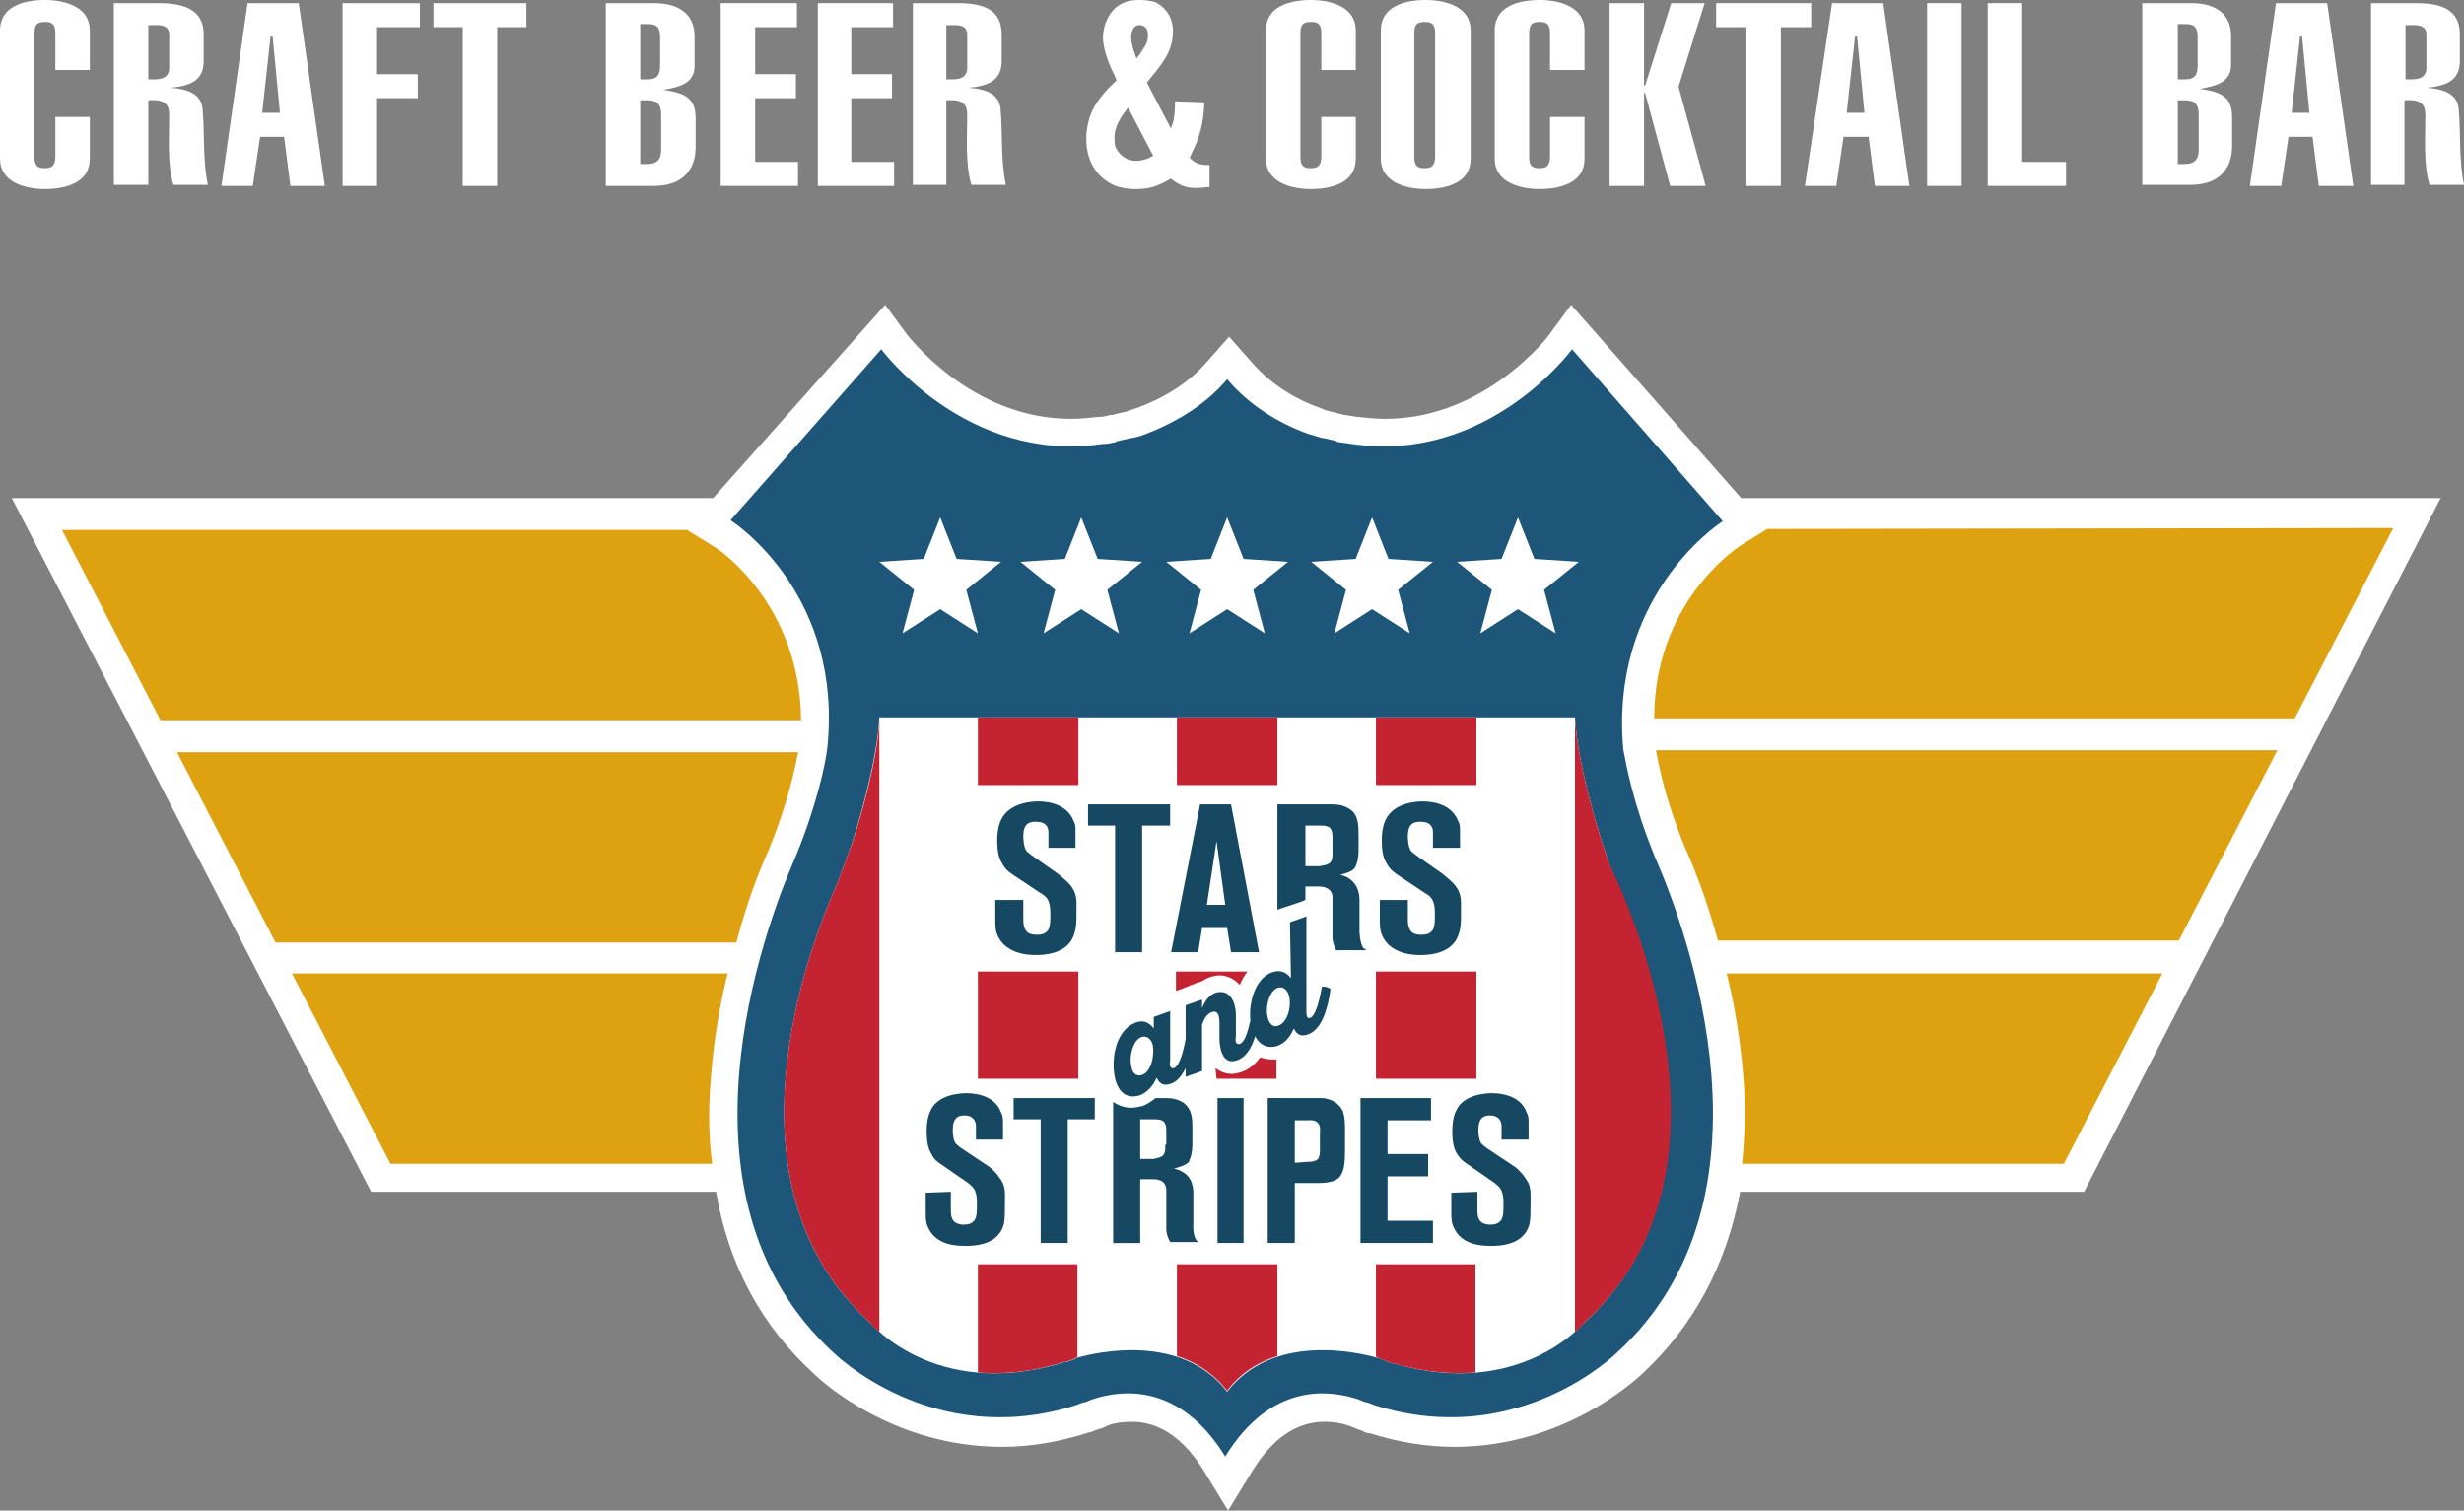
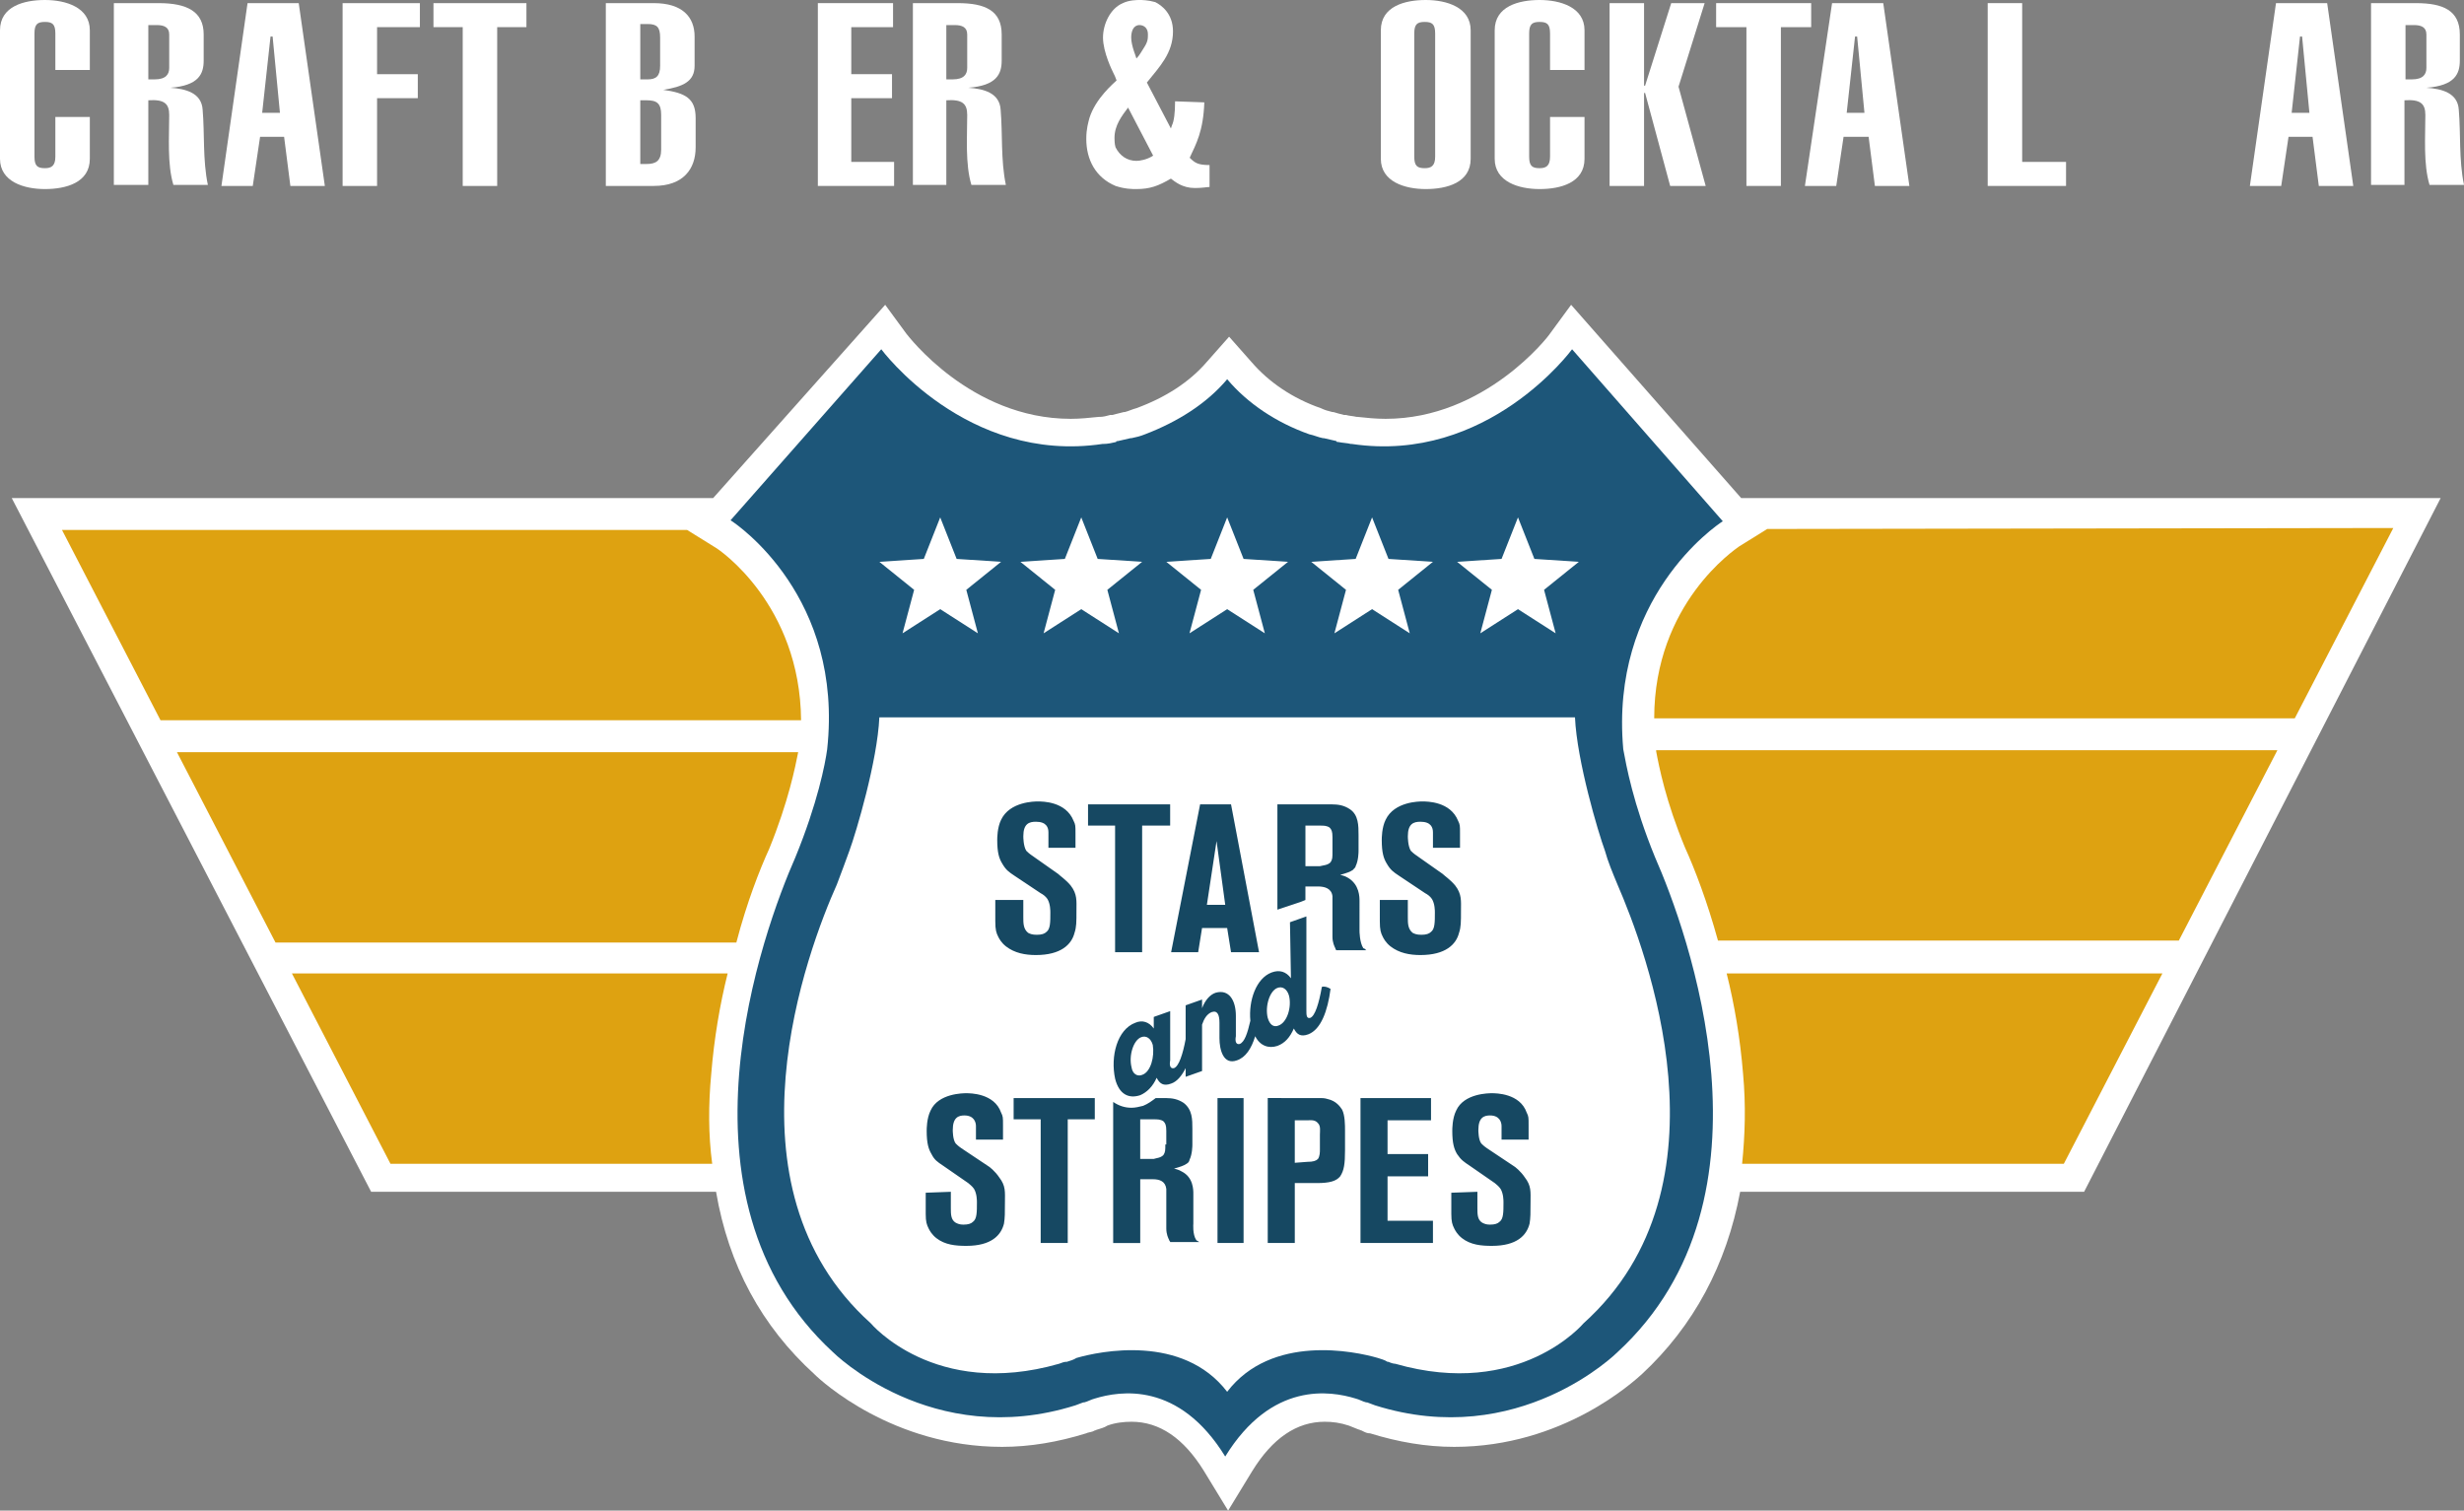
<svg xmlns="http://www.w3.org/2000/svg" version="1.1" id="Ebene_1" x="0px" y="0px" viewBox="0 0 235.9 144.619" style="enable-background:new 0 0 235.9 144.619;" xml:space="preserve">
  <rect x="0" y="0" width="235.9" height="144.619" fill="#808080" stroke="none" />
  <style type="text/css">
	.st0{fill:#FFFFFF;}
	.st1{fill:#DEA211;}
	.st2{fill:#1D5679;}
	.st3{fill:#C42331;}
	.st4{fill:#164862;}
</style>
  <desc>Created with Sketch.</desc>
  <path id="white-bg-layer_1_" class="st0" d="M233.665,47.681H166.696l-16.28-18.5l-2.035,2.775  c-0.092,0.185-6.197,8.14-15.725,8.14c-0.925,0-1.85-0.092-2.682-0.185h-0.092  c-0.37-0.092-0.74-0.092-1.017-0.185h-0.092h-0.093c-0.37-0.092-0.74-0.185-1.017-0.277h-0.093  c-0.37-0.092-0.74-0.185-1.11-0.37c-2.682-0.925-4.995-2.497-6.66-4.44l-2.127-2.405l-2.127,2.405  c-1.665,1.942-3.977,3.422-6.752,4.44c-0.37,0.092-0.74,0.278-1.11,0.37h-0.092  c-0.37,0.092-0.74,0.185-1.11,0.277h-0.092h-0.092c-0.37,0.092-0.647,0.185-1.017,0.185h-0.092  c-0.925,0.092-1.757,0.185-2.682,0.185c-9.62,0-15.632-8.047-15.725-8.14l-2.035-2.775L68.278,47.681  H1.124l34.409,66.414h33.022c1.202,7.03,4.347,12.857,9.435,17.482  c0.647,0.647,7.492,6.937,17.945,6.937c2.682,0,5.365-0.462,8.047-1.295  c0.185-0.092,0.37-0.092,0.647-0.185l0.185-0.092c0.092,0,0.185-0.092,0.278-0.092  c0.278-0.093,0.647-0.185,0.925-0.37c0.74-0.278,1.572-0.37,2.312-0.37  c2.682,0,4.995,1.572,6.937,4.717l2.312,3.792l2.312-3.792c1.942-3.145,4.255-4.717,6.937-4.717  c0.74,0,1.48,0.092,2.312,0.37c0.278,0.092,0.647,0.278,0.925,0.37c0.092,0,0.185,0.092,0.278,0.092  l0.185,0.092c0.185,0.093,0.37,0.185,0.647,0.185c2.682,0.832,5.365,1.295,8.047,1.295  c10.452,0,17.205-6.29,17.945-6.937c4.995-4.625,8.14-10.545,9.435-17.482h32.929L233.665,47.681" />
  <path id="wings_1_" class="st1" d="M68.093,102.81c0.278-3.422,0.832-6.66,1.572-9.62H27.948l9.435,18.222  h30.802C67.815,108.637,67.815,105.77,68.093,102.81z M165.308,93.19  c0.74,2.96,1.295,6.197,1.572,9.62c0.278,3.052,0.185,5.827-0.092,8.602h30.802l9.435-18.222  H165.308z M158.556,71.915c0.278,1.48,0.925,4.81,2.775,9.25c0.925,2.035,2.127,5.18,3.145,8.88  h44.122l9.435-18.222h-59.476L158.556,71.915L158.556,71.915z M73.643,81.258  c1.85-4.532,2.497-7.862,2.775-9.25H16.941l9.435,18.222h44.122  C71.515,86.345,72.718,83.293,73.643,81.258z M68.463,52.398l-2.682-1.665H5.934l9.435,18.222h61.326  C76.603,57.856,68.833,52.583,68.463,52.398z M169.193,50.641l-2.682,1.665  c-0.37,0.277-8.14,5.457-8.14,16.465h61.326l9.435-18.222L169.193,50.641L169.193,50.641z" />
  <path id="shield_1_" class="st2" d="M164.938,49.901L164.938,49.901L150.509,33.436c0,0-8.047,11.007-21.09,9.065  h-0.092c-0.37-0.092-0.74-0.092-1.202-0.185c-0.092,0-0.185,0-0.185-0.092  c-0.37-0.092-0.832-0.185-1.202-0.278h-0.092c-0.462-0.092-0.832-0.277-1.295-0.37  c-3.145-1.11-5.92-2.96-7.862-5.272c-1.942,2.312-4.717,4.07-7.862,5.272  c-0.462,0.185-0.832,0.277-1.295,0.37h-0.092c-0.37,0.092-0.832,0.185-1.202,0.278  c-0.092,0-0.185,0-0.185,0.092c-0.37,0.092-0.832,0.185-1.202,0.185h-0.092  C92.512,44.443,84.372,33.436,84.372,33.436L69.943,49.808l0,0c0.74,0.462,10.822,7.4,9.25,21.922  c-0.185,1.387-0.925,5.18-3.052,10.36c-3.052,6.937-12.487,32.559,3.607,47.359  c0,0,9.435,9.435,23.217,5.087c0.278-0.092,0.462-0.185,0.74-0.278c0,0,0,0,0.092,0  c0.37-0.092,0.647-0.278,1.017-0.37c2.405-0.74,8.047-1.665,12.487,5.55  c4.44-7.215,10.082-6.29,12.487-5.55c0.37,0.092,0.647,0.278,1.017,0.37c0.092,0,0.092,0,0.092,0  c0.278,0.093,0.462,0.185,0.74,0.278c13.782,4.347,23.217-5.087,23.217-5.087  c16.095-14.8,6.66-40.422,3.607-47.359c-2.127-5.18-2.775-8.88-3.052-10.36  C154.116,57.301,164.198,50.363,164.938,49.901" />
  <path id="white-inlay_1_" class="st0" d="M154.856,84.68c-0.462-1.11-0.925-2.22-1.202-3.237  c-0.647-1.757-2.682-8.602-2.867-12.765H84.187c-0.185,4.162-2.22,11.007-2.867,12.765  c-0.37,1.017-0.74,2.035-1.202,3.237c-2.775,6.197-11.377,28.859,3.237,41.994  c0,0,6.105,7.307,18.037,3.885c0.278-0.093,0.462-0.185,0.647-0.185c0,0,0,0,0.092,0  c0.278-0.092,0.647-0.185,0.925-0.37c2.22-0.647,10.175-2.312,14.43,3.237  c4.255-5.55,12.21-3.885,14.43-3.237c0.278,0.092,0.647,0.185,0.925,0.37c0.092,0,0.092,0,0.092,0  c0.185,0.092,0.462,0.185,0.647,0.185c11.932,3.422,18.037-3.885,18.037-3.885  C166.233,113.539,157.538,90.877,154.856,84.68" />
-   <path id="red-stripes_1_" class="st3" d="M153.654,81.443c-0.647-1.757-2.682-8.602-2.867-12.765l0,0v58.829  c0.647-0.555,0.925-0.925,0.925-0.925c14.615-13.135,5.92-35.797,3.237-41.994  C154.394,83.478,153.931,82.46,153.654,81.443z M84.187,68.955c-0.185,4.162-2.22,10.822-2.867,12.487  c-0.37,1.017-0.74,2.035-1.202,3.237c-2.775,6.197-11.377,28.859,3.237,41.994  c0,0,0.278,0.37,0.832,0.832V68.955z M116.469,103.272h5.735v-1.85c-0.185,0-0.37,0-0.462,0  c-0.37,0-0.74-0.092-1.11-0.185c-0.462,0.647-1.017,1.11-1.757,1.387  c-0.278,0.092-0.647,0.185-0.925,0.185c-0.555,0-1.11-0.185-1.572-0.555v0.092L116.469,103.272z   M114.527,94.115l0.555-0.185c0.278-0.185,0.462-0.278,0.74-0.37c0.278-0.092,0.647-0.185,0.925-0.185  c0.74,0,1.48,0.37,1.942,0.925c0.185-0.462,0.462-0.925,0.74-1.295h-6.845v1.85l0.555-0.185l0,0  L114.527,94.115z M112.677,75.153h9.62v-6.475h-9.62V75.153z M112.677,121.032v8.787  c1.757,0.555,3.422,1.572,4.81,3.33c1.295-1.757,3.052-2.775,4.81-3.33v-8.787H112.677z   M131.731,75.153h9.62v-6.475h-9.62V75.153z M131.731,103.272h9.62v-10.267h-9.62V103.272z   M131.731,121.032v8.88c0.093,0,0.185,0,0.185,0.092c0.278,0.093,0.647,0.185,0.925,0.37  c0.092,0,0.092,0,0.092,0c0.185,0.092,0.462,0.185,0.647,0.185c2.96,0.832,5.457,1.017,7.677,0.832v-10.36  H131.731z M93.622,75.153h9.62v-6.475h-9.62V75.153z M93.622,103.272h9.62v-10.267h-9.62V103.272z   M93.622,121.032v10.36c2.22,0.185,4.81,0,7.677-0.832c0.278-0.093,0.462-0.185,0.647-0.185  c0,0,0,0,0.092,0c0.278-0.092,0.647-0.185,0.925-0.37c0.092,0,0.092,0,0.185-0.092v-8.88L93.622,121.032z" />
  <path id="stars_1_" class="st0" d="M103.519,49.531l1.572,3.977l4.255,0.277l-3.33,2.682l1.11,4.162  l-3.607-2.312l-3.607,2.312l1.11-4.162l-3.33-2.682l4.255-0.277L103.519,49.531z M90.015,49.531  l1.572,3.977l4.255,0.277l-3.33,2.682l1.11,4.162l-3.607-2.312l-3.607,2.312l1.11-4.162  l-3.33-2.682l4.255-0.277L90.015,49.531z M117.487,49.531l1.572,3.977l4.255,0.277l-3.33,2.682  l1.11,4.162l-3.607-2.312l-3.607,2.312l1.11-4.162l-3.33-2.682l4.255-0.277L117.487,49.531z   M131.361,49.531l1.572,3.977l4.255,0.277l-3.33,2.682l1.11,4.162l-3.607-2.312l-3.607,2.312  l1.11-4.162l-3.33-2.682l4.255-0.277L131.361,49.531z M145.329,49.531l1.572,3.977l4.255,0.277  l-3.33,2.682l1.11,4.162l-3.607-2.312l-3.607,2.312l1.11-4.162l-3.33-2.682l4.255-0.277  L145.329,49.531z" />
  <path id="stars-and-stripes_1_" class="st4" d="M97.97,86.16v1.665c0,0.555,0,1.11,0.462,1.48  c0.185,0.092,0.37,0.185,0.832,0.185c0.462,0,0.74-0.092,0.925-0.278c0.37-0.278,0.37-0.925,0.37-1.85  c0-0.185,0-0.832-0.278-1.295c-0.185-0.278-0.462-0.462-0.647-0.555l-2.497-1.665  c-0.555-0.37-0.832-0.555-1.202-1.202c-0.278-0.462-0.462-1.017-0.462-2.22c0-0.185,0-1.202,0.37-1.942  c0.832-1.757,3.237-1.757,3.515-1.757c0.462,0,2.682,0,3.422,1.85c0.185,0.37,0.185,0.462,0.185,1.202  v1.387h-2.59v-1.48c0-0.462-0.185-1.017-1.202-1.017c-0.647,0-1.202,0.185-1.202,1.387  c0,0.092,0,0.925,0.278,1.387c0.092,0.092,0.278,0.278,0.555,0.462l2.497,1.757  c0.185,0.185,0.74,0.555,1.202,1.11c0.647,0.832,0.555,1.48,0.555,2.405  c0,1.11,0,1.572-0.185,2.127c-0.278,1.11-1.295,2.127-3.7,2.127c-1.017,0-2.035-0.185-2.867-0.832  c-0.462-0.37-0.647-0.74-0.74-0.925c-0.185-0.37-0.278-0.647-0.278-1.48V86.16H97.97z M112.029,77.003  v2.035h-2.682v12.117h-2.59V79.038h-2.59v-2.035C104.167,77.003,112.029,77.003,112.029,77.003z   M117.857,77.003l2.682,14.152h-2.682l-0.37-2.312h-2.405l-0.37,2.312h-2.59l2.775-14.152H117.857z   M134.784,86.16v1.665c0,0.555,0,1.11,0.462,1.48c0.185,0.092,0.37,0.185,0.832,0.185  c0.462,0,0.74-0.092,0.925-0.278c0.37-0.278,0.37-0.925,0.37-1.85c0-0.185,0-0.832-0.278-1.295  c-0.185-0.278-0.462-0.462-0.647-0.555l-2.497-1.665c-0.555-0.37-0.832-0.555-1.202-1.202  c-0.278-0.462-0.462-1.017-0.462-2.22c0-0.185,0-1.202,0.37-1.942  c0.832-1.757,3.237-1.757,3.515-1.757c0.462,0,2.682,0,3.422,1.85c0.185,0.37,0.185,0.462,0.185,1.202  v1.387h-2.59v-1.48c0-0.462-0.185-1.017-1.202-1.017c-0.647,0-1.202,0.185-1.202,1.387  c0,0.092,0,0.925,0.278,1.387c0.092,0.092,0.278,0.278,0.555,0.462l2.497,1.757  c0.185,0.185,0.74,0.555,1.202,1.11c0.647,0.832,0.555,1.48,0.555,2.405  c0,1.11,0,1.572-0.185,2.127c-0.278,1.11-1.295,2.127-3.7,2.127c-1.017,0-2.035-0.185-2.867-0.832  c-0.462-0.37-0.647-0.74-0.74-0.925c-0.185-0.37-0.278-0.647-0.278-1.48V86.16H134.784z M91.032,114.094  v1.572c0,0.555,0,1.11,0.462,1.387c0.185,0.092,0.37,0.185,0.74,0.185  c0.462,0,0.74-0.092,0.925-0.278c0.37-0.278,0.37-0.925,0.37-1.85c0-0.185,0-0.832-0.278-1.295  c-0.185-0.278-0.462-0.462-0.555-0.555l-2.405-1.665c-0.555-0.37-0.832-0.555-1.11-1.11  c-0.278-0.462-0.462-1.017-0.462-2.22c0-0.185,0-1.202,0.37-1.942c0.74-1.665,3.145-1.665,3.422-1.665  c0.37,0,2.682,0,3.33,1.85c0.185,0.37,0.185,0.462,0.185,1.202v1.387h-2.59v-1.295  c0-0.37-0.185-1.017-1.11-1.017c-0.555,0-1.11,0.185-1.11,1.387c0,0.092,0,0.925,0.278,1.295  c0.092,0.092,0.278,0.278,0.555,0.462l2.497,1.665c0.185,0.092,0.74,0.555,1.11,1.11  c0.647,0.832,0.555,1.387,0.555,2.405c0,1.017,0,1.48-0.092,2.035  c-0.278,1.11-1.202,2.127-3.607,2.127c-1.017,0-2.035-0.092-2.867-0.74  c-0.462-0.37-0.647-0.74-0.74-0.925c-0.185-0.37-0.278-0.647-0.278-1.387v-2.035L91.032,114.094  L91.032,114.094z M104.814,105.122v2.035h-2.59v11.84h-2.59V107.157h-2.59v-2.035H104.814z   M116.562,118.997h2.497v-13.875h-2.497V118.997z M126.459,105.122c0.093,0,0.37,0,0.647,0.092  c0.832,0.185,1.202,0.74,1.387,1.017c0.278,0.555,0.278,1.48,0.278,2.035v1.85  c0,1.295-0.093,1.942-0.462,2.497c-0.37,0.462-1.017,0.647-2.22,0.647h-2.127v5.735h-2.59v-13.875  L126.459,105.122L126.459,105.122z M137.004,105.122v2.127h-4.162v3.237h3.885v2.127h-3.885v4.255  h4.347v2.127h-6.937v-13.875C130.251,105.122,137.004,105.122,137.004,105.122z M141.444,114.094v1.572  c0,0.555,0,1.11,0.462,1.387c0.185,0.092,0.37,0.185,0.74,0.185c0.462,0,0.74-0.092,0.925-0.278  c0.37-0.278,0.37-0.925,0.37-1.85c0-0.185,0-0.832-0.278-1.295c-0.185-0.278-0.462-0.462-0.555-0.555  l-2.405-1.665c-0.555-0.37-0.832-0.555-1.202-1.11c-0.278-0.462-0.462-1.017-0.462-2.22  c0-0.185,0-1.202,0.37-1.942c0.74-1.665,3.145-1.665,3.422-1.665c0.37,0,2.682,0,3.33,1.85  c0.185,0.37,0.185,0.462,0.185,1.202v1.387h-2.59v-1.295c0-0.37-0.185-1.017-1.11-1.017  c-0.555,0-1.11,0.185-1.11,1.387c0,0.092,0,0.925,0.278,1.295c0.093,0.092,0.278,0.278,0.555,0.462  l2.497,1.665c0.185,0.092,0.74,0.555,1.11,1.11c0.647,0.832,0.555,1.387,0.555,2.405  c0,1.017,0,1.48-0.092,2.035c-0.278,1.11-1.202,2.127-3.607,2.127c-1.017,0-2.035-0.092-2.867-0.74  c-0.462-0.37-0.647-0.74-0.74-0.925c-0.185-0.37-0.278-0.647-0.278-1.387v-2.035L141.444,114.094  L141.444,114.094z M114.249,117.147v-2.867c0-0.37,0-1.572-1.11-2.127  c-0.278-0.185-0.74-0.278-0.74-0.278c0.647-0.185,0.925-0.278,1.202-0.462  c0.185-0.092,0.278-0.278,0.278-0.37c0.278-0.555,0.278-1.387,0.278-1.48v-1.48  c0-0.925,0-1.85-0.832-2.497c-0.555-0.37-1.11-0.462-1.665-0.462h-1.017  c-0.37,0.278-0.74,0.555-1.202,0.74c-0.37,0.092-0.74,0.185-1.11,0.185c-0.647,0-1.202-0.185-1.757-0.555  v13.505h2.59V112.892h1.202c0.647,0,1.202,0.185,1.295,0.925c0,0.278,0,0.462,0,0.647v3.145  c0,0.555,0.185,0.925,0.278,1.11c0,0.092,0.092,0.092,0.092,0.185h2.775c-0.092-0.092-0.185-0.092-0.278-0.185  C114.157,118.164,114.249,117.147,114.249,117.147z M122.852,86.9l1.665-0.555l0.462-0.185v-1.295  h1.202c0.647,0,1.295,0.185,1.387,0.925c0,0.278,0,0.462,0,0.647v3.237  c0,0.555,0.185,0.925,0.278,1.11c0,0.092,0.093,0.185,0.093,0.185h2.867  c-0.093-0.092-0.185-0.185-0.278-0.185c-0.37-0.555-0.37-1.665-0.37-1.665V86.252  c0-0.37,0-1.572-1.11-2.22c-0.278-0.185-0.74-0.278-0.74-0.278c0.647-0.185,0.925-0.278,1.202-0.462  c0.185-0.185,0.278-0.278,0.278-0.37c0.278-0.555,0.278-1.387,0.278-1.48v-1.48  c0-0.925,0-1.942-0.832-2.497c-0.555-0.37-1.11-0.462-1.757-0.462h-5.18v10.082L122.852,86.9z   M126.552,94.485c-0.278,1.572-0.647,2.775-1.11,2.96c-0.37,0.092-0.37-0.278-0.37-0.74v-8.972  l-1.572,0.555l0.093,5.365c-0.462-0.647-1.11-0.832-1.85-0.555  c-1.48,0.555-2.22,2.682-2.035,4.625c-0.278,1.202-0.555,2.035-1.017,2.22  c-0.37,0.092-0.462-0.278-0.37-0.74V97.26c0-1.48-0.647-2.59-1.942-2.22  c-0.555,0.185-1.017,0.74-1.295,1.48v-0.832l-1.572,0.555v3.237  c-0.278,1.48-0.647,2.59-1.11,2.775c-0.37,0.092-0.462-0.278-0.37-0.74v-4.717l-1.572,0.555v1.11  c-0.462-0.647-1.11-0.832-1.757-0.555c-1.757,0.647-2.405,3.237-1.942,5.365  c0.37,1.48,1.295,1.942,2.405,1.572c0.647-0.278,1.202-0.832,1.572-1.665  c0.278,0.555,0.647,0.832,1.387,0.555c0.555-0.185,1.017-0.74,1.387-1.48v0.832l1.572-0.555v-4.44  c0.185-0.555,0.462-1.017,0.925-1.202c0.555-0.185,0.74,0.278,0.74,1.017v1.48  c0,1.11,0.37,2.59,1.665,2.127c0.832-0.278,1.387-1.11,1.757-2.312  c0.462,0.925,1.295,1.202,2.127,0.925c0.74-0.278,1.202-0.832,1.572-1.665  c0.278,0.555,0.647,0.832,1.387,0.555c1.202-0.462,1.85-2.22,2.127-4.347  C127.107,94.485,126.737,94.392,126.552,94.485z M109.347,102.902c-0.462,0.185-0.925-0.092-1.017-0.74  c-0.278-1.11,0.185-2.59,0.925-2.867c0.462-0.185,0.925,0.092,1.11,0.74  C110.549,101.145,110.179,102.625,109.347,102.902z M122.389,98.185  c-0.462,0.185-0.832-0.092-1.017-0.74c-0.278-1.11,0.185-2.59,0.925-2.867  c0.462-0.185,0.925,0.092,1.11,0.74C123.684,96.427,123.222,97.907,122.389,98.185z M124.979,79.038  h1.387c0.37,0,0.647,0,0.925,0.185c0.185,0.185,0.278,0.37,0.278,0.925v1.387c0,0.555,0,0.74-0.185,1.017  c-0.278,0.278-0.647,0.278-1.017,0.37h-1.387V79.038z M111.567,109.562c0,0.555,0,0.74-0.185,1.017  c-0.278,0.278-0.647,0.278-0.925,0.37h-1.295v-3.792h1.295c0.37,0,0.647,0,0.925,0.185  c0.185,0.185,0.278,0.37,0.278,0.925v1.295H111.567z M125.164,111.227c0.555,0,0.832-0.092,1.017-0.278  c0.185-0.278,0.185-0.647,0.185-0.925v-1.387c0-0.37,0.093-0.832-0.185-1.11  c-0.278-0.37-0.832-0.278-0.925-0.278h-1.295v4.07L125.164,111.227L125.164,111.227z M117.302,86.623  l-0.832-6.105l-0.925,6.105H117.302z" />
  <g>
    <path class="st0" d="M115.3,9.8l-2.8-0.1c0,1.1-0.1,1.9-0.3,2.3l-0.1,0.3l-2.3-4.4c1.2-1.5,2.5-2.8,2.5-4.9c0-1.7-1.1-2.5-1.7-2.8   C109.9,0,109.3,0,109.1,0s-1,0-1.6,0.3c-1.2,0.5-1.9,2-1.9,3.3c0,1.4,0.9,3.2,1,3.4c0.1,0.2,0.2,0.4,0.3,0.7   c-0.3,0.3-2,1.7-2.6,3.6c-0.1,0.4-0.3,1-0.3,2c0,2,0.9,3.7,2.8,4.5c0.9,0.3,1.6,0.3,2,0.3c1.3,0,2.1-0.3,3.3-1   c0.4,0.3,1.1,0.9,2.3,0.9c0.7,0,1.2-0.1,1.4-0.1v-2.1c-1.1,0-1.4-0.2-1.9-0.7C114.5,13.8,115.2,12.6,115.3,9.8z M109.1,2.4   c0.2,0,0.8,0.1,0.8,0.9c0,0.4,0,0.7-0.4,1.3c-0.2,0.3-0.4,0.7-0.7,1c0-0.1-0.5-1.2-0.5-2C108.3,3,108.5,2.4,109.1,2.4z M108.8,15.4   c-0.9,0-1.6-0.5-2-1.3c-0.1-0.3-0.1-0.8-0.1-0.9c0-1.2,0.7-2.1,1.3-2.9l2.4,4.6C109.8,15.3,109.1,15.4,108.8,15.4z" />
    <path class="st0" d="M5.3,6.7V3.2c0-0.9-0.3-1.1-1-1.1s-1,0.2-1,1.1V15c0,0.9,0.3,1.1,1,1.1c0.6,0,1-0.2,1-1.1v-3.8h3.3v4   c0,2.3-2.3,2.9-4.3,2.9S0,17.4,0,15.2V2.9C0,0.6,2.3,0,4.3,0s4.3,0.7,4.3,2.9v3.8L5.3,6.7z" />
    <path class="st0" d="M10.9,17.8V0.3h4.3c2.7,0,4.3,0.8,4.3,3v2.5c0,1.3-0.5,2.4-3.2,2.6l0,0c1.5,0.1,3,0.5,3.1,2.1   c0.2,2.3,0,4.8,0.5,7.2h-3.3c-0.6-2-0.4-4.6-0.4-6.7c0-1.1-0.5-1.5-2-1.4v8.1h-3.3V17.8z M14.2,7.6h0.6c1.1,0,1.4-0.5,1.4-1.1V3.3   c0-0.7-0.5-0.9-1.2-0.9h-0.8V7.6z" />
    <path class="st0" d="M23.7,0.3h4.9l2.5,17.5h-3.3l-0.6-4.7h-2.3l-0.7,4.7h-3L23.7,0.3z M26.8,10.8l-0.7-7.3h-0.2l-0.8,7.3H26.8z" />
    <path class="st0" d="M32.8,17.8V0.3h7.4v2.3h-4.1v4.5H40v2.3h-3.9v8.4H32.8z" />
    <path class="st0" d="M50.4,0.3v2.3h-2.8v15.2h-3.3V2.6h-2.8V0.3H50.4z" />
    <path class="st0" d="M58,0.3h4.6c2.7,0,3.9,1.3,3.9,3.2v2.8c0,1.5-1.1,2-3,2.3l0,0c2.1,0.3,3.1,0.8,3.1,2.7v2.8   c0,2.1-1.2,3.7-4,3.7H58V0.3z M61.3,7.6H62c0.8,0,1.2-0.3,1.2-1.3V3.6c0-1-0.3-1.3-1.2-1.3h-0.7V7.6z M61.3,15.7h0.6   c0.9,0,1.4-0.3,1.4-1.4V11c0-1.1-0.4-1.4-1.4-1.4h-0.6V15.7z" />
-     <path class="st0" d="M69,17.8V0.3h7.3v2.3h-4v4.5h3.9v2.3h-3.9v6.1h4.1v2.3H69z" />
    <path class="st0" d="M78.3,17.8V0.3h7.2v2.3h-4v4.5h3.9v2.3h-3.9v6.1h4.1v2.3H78.3z" />
    <path class="st0" d="M87.4,17.8V0.3h4.3c2.6,0,4.2,0.7,4.2,3v2.5c0,1.3-0.5,2.4-3.2,2.6l0,0c1.5,0.1,3,0.5,3.1,2.1   c0.2,2.3,0,4.8,0.5,7.2H93c-0.6-2-0.4-4.6-0.4-6.7c0-1.1-0.5-1.5-2-1.4v8.1h-3.2V17.8z M90.6,7.6h0.6c1.1,0,1.4-0.5,1.4-1.1V3.3   c0-0.7-0.5-0.9-1.2-0.9h-0.8V7.6z" />
-     <path class="st0" d="M126.5,6.7V3.2c0-0.9-0.3-1.1-1-1.1s-1,0.2-1,1.1V15c0,0.9,0.3,1.1,1,1.1c0.6,0,1-0.2,1-1.1v-3.8h3.3v4   c0,2.3-2.3,2.9-4.3,2.9s-4.3-0.7-4.3-2.9V2.9c0-2.3,2.3-2.9,4.3-2.9s4.3,0.7,4.3,2.9v3.8L126.5,6.7z" />
    <path class="st0" d="M132.2,2.9c0-2.3,2.3-2.9,4.3-2.9s4.3,0.7,4.3,2.9v12.3c0,2.3-2.3,2.9-4.3,2.9s-4.3-0.7-4.3-2.9V2.9z    M135.4,15c0,0.9,0.3,1.1,1,1.1c0.6,0,1-0.2,1-1.1V3.2c0-0.9-0.3-1.1-1-1.1s-1,0.2-1,1.1V15z" />
    <path class="st0" d="M148.4,6.7V3.2c0-0.9-0.3-1.1-1-1.1s-1,0.2-1,1.1V15c0,0.9,0.3,1.1,1,1.1c0.6,0,1-0.2,1-1.1v-3.8h3.3   v4c0,2.3-2.3,2.9-4.3,2.9s-4.3-0.7-4.3-2.9V2.9c0-2.3,2.3-2.9,4.3-2.9s4.3,0.7,4.3,2.9v3.8L148.4,6.7z" />
    <path class="st0" d="M154.1,17.8V0.3h3.3v7.9h0.1l2.5-7.9h3.2l-2.5,8l2.6,9.5h-3.4l-2.4-8.9h-0.1v8.9   H154.1z" />
    <path class="st0" d="M173.4,0.3v2.3H170.5v15.2h-3.3V2.6H164.3V0.3H173.4z" />
    <path class="st0" d="M175.4,0.3h4.9l2.5,17.5H179.5l-0.6-4.7H176.5l-0.7,4.7h-3L175.4,0.3z M178.5,10.8l-0.7-7.3   h-0.2l-0.8,7.3H178.5z" />
-     <path class="st0" d="M184.5,17.8V0.3h3.3v17.5H184.5z" />
    <path class="st0" d="M190.3,17.8V0.3h3.3v15.2h4.2v2.3H190.3z" />
-     <path class="st0" d="M205.2,0.3H209.8c2.6,0,3.8,1.3,3.8,3.1v2.8c0,1.5-1.1,2-3,2.3l0,0   c2.1,0.3,3.1,0.8,3.1,2.7V14c0,2.1-1.2,3.7-4,3.7h-4.6V0.3H205.2z M208.5,7.6h0.7c0.8,0,1.2-0.3,1.2-1.3V3.6   c0-1-0.3-1.3-1.2-1.3h-0.7V7.6z M208.5,15.7h0.6C210,15.7,210.5,15.4,210.5,14.3V11c0-1.1-0.4-1.4-1.4-1.4H208.5V15.7z   " />
    <path class="st0" d="M217.9,0.3h4.9l2.5,17.5h-3.3l-0.6-4.7h-2.3l-0.7,4.7h-3L217.9,0.3z M221.1,10.8l-0.7-7.3   h-0.2l-0.8,7.3H221.1z" />
    <path class="st0" d="M227,17.8V0.3h4.3c2.6,0,4.2,0.7,4.2,3v2.5c0,1.3-0.5,2.4-3.2,2.6l0,0c1.5,0.1,3,0.5,3.1,2.1   c0.2,2.3,0,4.8,0.5,7.2h-3.3c-0.6-2-0.4-4.6-0.4-6.7c0-1.1-0.5-1.5-2-1.4v8.1H227V17.8z M230.3,7.6h0.6   c1.1,0,1.4-0.5,1.4-1.1V3.3c0-0.7-0.5-0.9-1.2-0.9h-0.8V7.6z" />
  </g>
</svg>